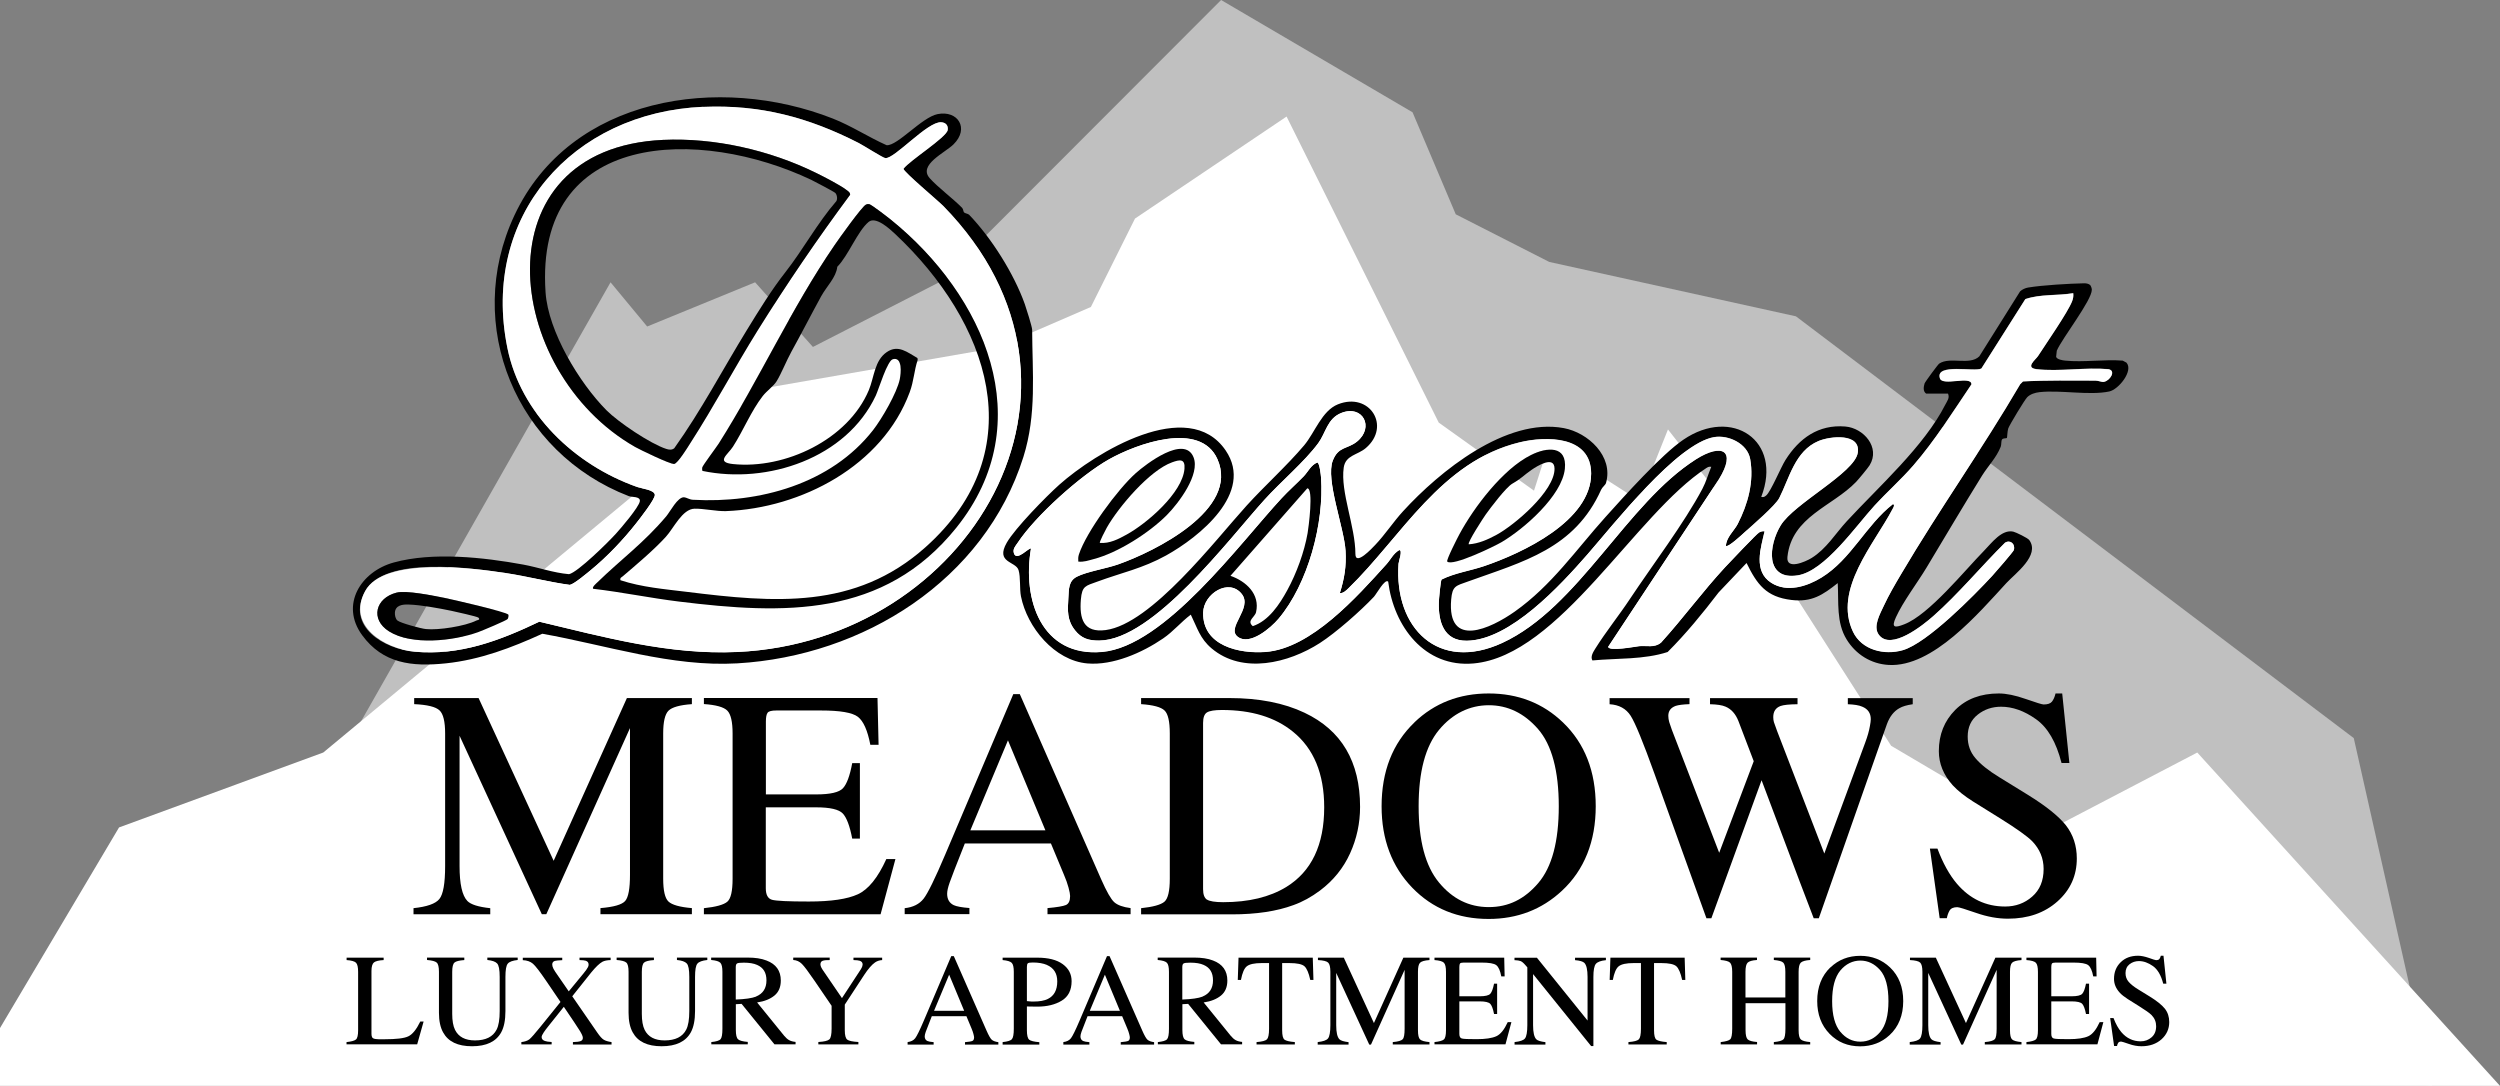
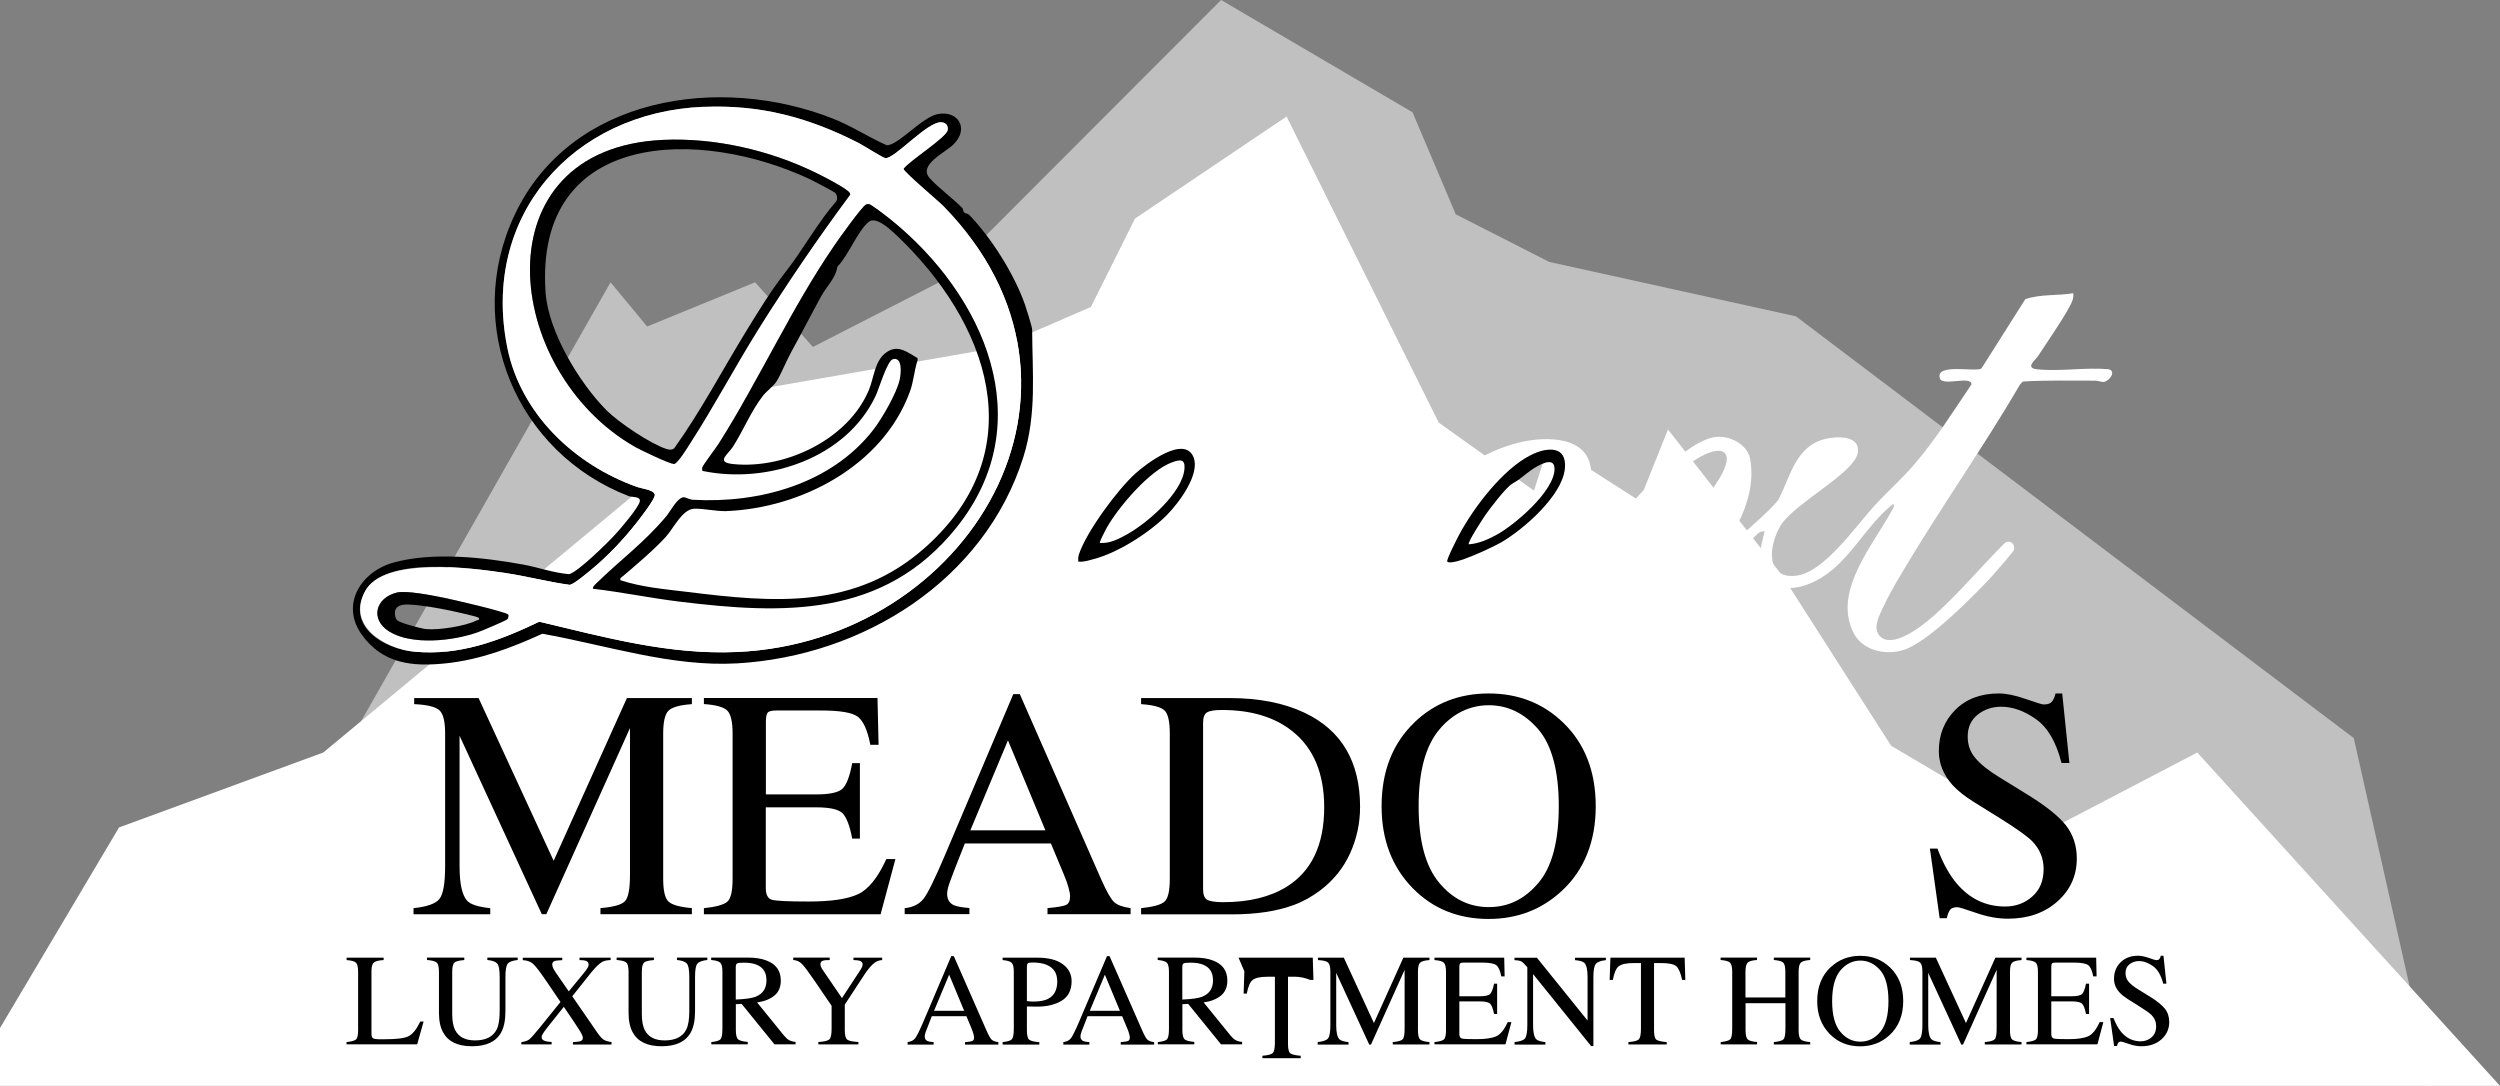
<svg xmlns="http://www.w3.org/2000/svg" id="logos" viewBox="0 0 299.69 130.17">
  <rect x="0" y="0" width="299.69" height="130.17" fill="#808080" stroke="none" />
  <defs>
    <style>
      .cls-1 {
        opacity: .5;
      }

      .cls-1, .cls-2 {
        fill: #fff;
      }
    </style>
  </defs>
  <polygon class="cls-1" points="35.88 99.49 73.19 33.84 77.58 39.14 90.52 33.84 97.45 41.59 112.58 33.84 146.38 0 169.33 13.46 174.51 25.69 185.72 31.4 215.29 37.92 282.16 88.48 291.54 130.17 35.88 99.49" />
  <polygon class="cls-2" points="0 130.17 0 123.24 14.27 99.19 38.75 90.21 91.33 46.59 119.47 41.69 130.77 36.8 136.06 26.2 154.23 13.97 172.47 50.66 183.89 58.82 185.72 53.11 196.53 60.04 199.95 51.48 213.66 69.01 226.7 89.4 244.65 100 263.4 90.21 299.69 130.17 0 130.17" />
  <g>
    <path d="M49.55,108.87c1.62-.17,2.66-.53,3.12-1.1s.69-1.88.69-3.95v-15.9c0-1.41-.22-2.34-.67-2.76-.45-.43-1.46-.68-3.04-.75v-.73h7.72l9,19.51,8.78-19.51h7.79v.73c-1.45.1-2.39.37-2.81.79-.42.43-.63,1.33-.63,2.72v17.41c0,1.43.21,2.34.63,2.74.42.4,1.36.67,2.81.79v.73h-10.96v-.73c1.58-.13,2.57-.41,2.96-.85.39-.44.58-1.49.58-3.14v-17.59l-10.03,22.31h-.54l-9.86-21.39v15.62c0,2.14.31,3.54.94,4.19.41.42,1.32.71,2.74.86v.73h-9.2v-.73Z" />
    <path d="M84.38,108.87c1.44-.15,2.37-.41,2.8-.77s.64-1.28.64-2.75v-17.43c0-1.39-.21-2.3-.63-2.73-.42-.43-1.36-.69-2.81-.79v-.73h20.81l.13,5.61h-.99c-.33-1.73-.83-2.84-1.49-3.35-.66-.51-2.14-.76-4.44-.76h-5.33c-.58,0-.93.09-1.06.28-.13.18-.2.53-.2,1.04v8.74h6.05c1.67,0,2.74-.25,3.19-.74.46-.5.83-1.5,1.11-3.01h.92v9.05h-.92c-.29-1.52-.67-2.52-1.13-3.01-.46-.49-1.52-.74-3.18-.74h-6.05v9.7c0,.78.25,1.24.74,1.38.49.14,1.96.21,4.42.21,2.66,0,4.62-.29,5.88-.87s2.4-1.99,3.41-4.22h1.09l-1.78,6.62h-21.18v-.73Z" />
    <path d="M108.45,109.6v-.73c1.01-.11,1.76-.49,2.27-1.14.5-.64,1.37-2.41,2.59-5.29l8.16-19.23h.78l9.76,22.21c.65,1.47,1.17,2.38,1.56,2.73s1.04.59,1.96.71v.73h-9.96v-.73c1.14-.1,1.88-.23,2.21-.37.33-.15.5-.5.5-1.08,0-.19-.06-.53-.19-1.01s-.31-.99-.54-1.52l-1.57-3.77h-10.32c-1.02,2.56-1.63,4.13-1.82,4.69-.2.57-.3,1.01-.3,1.34,0,.66.27,1.12.8,1.37.33.15.95.27,1.87.34v.73h-7.76ZM125.32,99.54l-4.49-10.79-4.51,10.79h9Z" />
    <path d="M136.79,108.87c1.43-.15,2.36-.41,2.79-.77s.65-1.28.65-2.75v-17.43c0-1.43-.21-2.35-.63-2.75-.42-.41-1.36-.66-2.81-.76v-.73h10.56c3.56,0,6.57.59,9.03,1.76,4.44,2.1,6.66,5.87,6.66,11.29,0,1.95-.4,3.81-1.2,5.57-.8,1.76-2,3.25-3.61,4.46-1.02.76-2.08,1.35-3.18,1.74-2,.74-4.46,1.11-7.38,1.11h-10.88v-.73ZM144.69,107.84c.31.2.96.31,1.94.31,3.06,0,5.58-.61,7.56-1.82,3.03-1.86,4.55-5.05,4.55-9.55,0-4.02-1.25-7.05-3.75-9.07-2.14-1.74-4.98-2.6-8.51-2.6-.88,0-1.48.1-1.79.29-.31.19-.47.61-.47,1.26v19.93c0,.64.16,1.06.47,1.26Z" />
    <path d="M169.56,86.59c2.41-2.31,5.38-3.46,8.9-3.46s6.5,1.16,8.91,3.48c2.61,2.51,3.92,5.86,3.92,10.04s-1.35,7.63-4.06,10.14c-2.42,2.25-5.35,3.37-8.78,3.37-3.67,0-6.72-1.24-9.14-3.73-2.46-2.54-3.69-5.8-3.69-9.77,0-4.18,1.31-7.54,3.94-10.06ZM172.49,105.78c1.62,1.97,3.61,2.96,5.98,2.96s4.29-.96,5.93-2.88,2.46-4.99,2.46-9.21-.83-7.36-2.49-9.26c-1.66-1.9-3.63-2.85-5.9-2.85s-4.34.99-5.97,2.96c-1.63,1.97-2.44,5.02-2.44,9.15s.81,7.16,2.43,9.13Z" />
-     <path d="M202.53,83.68v.73c-.78.03-1.33.1-1.66.21-.59.22-.88.61-.88,1.19,0,.25.04.5.11.75.07.24.18.55.32.94l5.67,14.73,4.14-10.98-1.83-4.8c-.34-.87-.86-1.45-1.55-1.74-.41-.18-1.03-.27-1.86-.29v-.73h10.49v.73c-.98.01-1.66.08-2.03.21-.59.22-.88.66-.88,1.34,0,.23.03.43.08.6.05.17.18.53.38,1.06l5.66,14.69,4.9-13.29c.28-.75.47-1.42.57-2.01.06-.33.1-.6.1-.8,0-.73-.34-1.23-1.03-1.51-.38-.17-.96-.26-1.72-.29v-.73h7.78v.73c-.7.1-1.24.26-1.61.48-.66.37-1.16,1.01-1.49,1.92l-4.1,11.68-1.58,4.51-2.48,7.07h-.61l-1.71-4.48-4.54-12.07-6.02,16.55h-.59l-2.92-8.11-3.3-9.19c-1.36-3.78-2.31-6.11-2.86-6.97s-1.39-1.32-2.53-1.39v-.73h9.6Z" />
    <path d="M232.25,101.72c.66,1.76,1.44,3.16,2.33,4.21,1.55,1.82,3.48,2.74,5.79,2.74,1.25,0,2.33-.39,3.24-1.19.91-.79,1.37-1.89,1.37-3.31,0-1.28-.46-2.38-1.37-3.33-.6-.6-1.86-1.5-3.78-2.7l-3.34-2.08c-1.01-.64-1.81-1.28-2.41-1.93-1.11-1.24-1.66-2.6-1.66-4.09,0-1.98.66-3.62,1.97-4.94,1.31-1.31,3.05-1.97,5.22-1.97.89,0,1.97.22,3.22.66,1.26.44,1.97.66,2.15.66.48,0,.82-.11,1-.34s.33-.55.43-.98h.8l.86,8.34h-.94c-.64-2.51-1.66-4.27-3.07-5.26-1.41-1-2.8-1.49-4.18-1.49-1.07,0-2.01.32-2.8.95-.8.63-1.2,1.51-1.2,2.63,0,1.01.31,1.87.92,2.58.61.73,1.56,1.49,2.85,2.28l3.44,2.12c2.15,1.33,3.67,2.54,4.56,3.65.87,1.12,1.31,2.45,1.31,3.98,0,2.05-.77,3.77-2.32,5.15-1.55,1.38-3.53,2.07-5.94,2.07-1.21,0-2.48-.23-3.8-.69-1.32-.46-2.08-.69-2.27-.69-.46,0-.77.14-.93.42s-.26.58-.32.9h-.86l-1.17-8.34h.9Z" />
  </g>
  <g>
    <path d="M41.54,124.92c.58-.06.95-.16,1.13-.31.17-.14.26-.51.26-1.1v-7c0-.56-.08-.92-.25-1.1-.17-.17-.55-.28-1.13-.32v-.29h4.44v.29c-.58.03-.97.13-1.16.28s-.3.5-.3,1.02v7.56c0,.17.03.31.09.41.06.1.19.16.39.19.12.02.24.03.37.03.13,0,.38,0,.73,0,1.4,0,2.35-.11,2.84-.35.49-.23.97-.82,1.43-1.77h.4l-.77,2.73h-8.47v-.29Z" />
    <path d="M55.66,114.8v.29c-.6.04-1,.14-1.18.3-.18.16-.27.53-.27,1.11v5.03c0,.82.11,1.47.34,1.93.42.84,1.22,1.26,2.39,1.26,1.29,0,2.15-.43,2.59-1.29.25-.48.37-1.22.37-2.23v-4.1c0-.86-.1-1.39-.31-1.61-.21-.22-.59-.35-1.17-.41v-.29h3.64v.29c-.61.07-1.01.21-1.19.44-.19.23-.28.75-.28,1.58v4.1c0,1.09-.17,1.93-.5,2.54-.61,1.12-1.78,1.68-3.5,1.68s-2.86-.55-3.47-1.66c-.33-.59-.5-1.38-.5-2.35v-4.92c0-.57-.09-.94-.27-1.1-.18-.16-.56-.26-1.16-.31v-.29h4.46Z" />
    <path d="M62.5,124.92c.42-.05.74-.16.96-.33.22-.18.65-.67,1.3-1.47l2.43-3.01-1.72-2.53c-.75-1.1-1.28-1.79-1.58-2.05s-.71-.41-1.22-.43v-.29h4.73v.29c-.46.02-.75.05-.89.09-.21.07-.31.21-.31.44,0,.14.05.31.15.51.05.1.12.22.21.35l1.62,2.35,1.77-2.15c.26-.31.43-.56.53-.75.06-.11.08-.21.08-.31,0-.23-.11-.38-.34-.46-.14-.05-.39-.07-.75-.08v-.29h3.73v.29c-.42.01-.75.08-.98.2-.36.2-.81.63-1.35,1.29l-2.27,2.85,2.98,4.32c.32.47.58.76.8.89s.52.22.93.28v.29h-4.63v-.29c.44-.01.75-.05.93-.12s.26-.2.26-.39c0-.17-.12-.44-.35-.82-.23-.38-.88-1.35-1.93-2.9l-1.85,2.32c-.27.34-.46.59-.56.75-.17.25-.25.44-.25.56,0,.22.13.38.4.47.16.06.43.1.8.12v.29h-3.63v-.29Z" />
    <path d="M78.39,114.8v.29c-.6.04-1,.14-1.18.3-.18.16-.27.53-.27,1.11v5.03c0,.82.11,1.47.34,1.93.42.84,1.22,1.26,2.39,1.26,1.29,0,2.15-.43,2.59-1.29.25-.48.37-1.22.37-2.23v-4.1c0-.86-.1-1.39-.31-1.61-.21-.22-.59-.35-1.17-.41v-.29h3.64v.29c-.61.07-1.01.21-1.19.44-.19.23-.28.75-.28,1.58v4.1c0,1.09-.17,1.93-.5,2.54-.61,1.12-1.78,1.68-3.5,1.68s-2.86-.55-3.47-1.66c-.33-.59-.5-1.38-.5-2.35v-4.92c0-.57-.09-.94-.27-1.1-.18-.16-.56-.26-1.16-.31v-.29h4.46Z" />
    <path d="M85.25,124.92c.6-.06.98-.17,1.13-.35.15-.18.22-.59.22-1.25v-6.82c0-.55-.08-.92-.25-1.09-.17-.17-.53-.28-1.1-.33v-.29h4.36c.91,0,1.66.11,2.27.35,1.15.43,1.72,1.24,1.72,2.4,0,.78-.25,1.38-.76,1.8-.51.42-1.2.7-2.08.83l3.24,3.99c.2.24.4.42.6.53.2.11.46.18.77.21v.29h-2.53l-3.94-4.85-.69.04v3.1c0,.58.09.95.27,1.11.18.16.56.26,1.16.31v.29h-4.37v-.29ZM90.63,119.46c.83-.34,1.25-.99,1.25-1.93s-.37-1.53-1.12-1.86c-.4-.18-.93-.27-1.59-.27-.45,0-.72.03-.82.1-.1.06-.15.21-.15.45v3.87c1.13-.04,1.94-.16,2.43-.35Z" />
    <path d="M99.46,114.8v.29c-.37-.01-.65.02-.83.08s-.28.21-.28.43c0,.07.02.15.05.25.03.1.1.23.21.4l2.32,3.4,2.26-3.45c.09-.15.15-.27.18-.37s.04-.17.04-.21c0-.23-.12-.37-.36-.45-.14-.05-.39-.07-.74-.08v-.29h3.44v.29c-.32.02-.6.11-.85.28-.39.27-.83.78-1.31,1.51l-2.32,3.55v3.06c0,.61.1.99.3,1.14.2.15.64.24,1.33.28v.29h-4.8v-.29c.71-.04,1.15-.15,1.33-.32.17-.17.26-.6.26-1.29v-2.73l-2.06-3.02c-.71-1.04-1.21-1.71-1.5-2s-.64-.45-1.04-.47v-.29h4.4Z" />
    <path d="M108.8,125.21v-.29c.4-.05.71-.2.91-.46.2-.26.55-.97,1.04-2.12l3.28-7.72h.31l3.92,8.92c.26.59.47.96.63,1.1s.42.24.79.29v.29h-4v-.29c.46-.04.76-.09.89-.15.13-.06.2-.2.2-.43,0-.08-.03-.21-.08-.41-.05-.19-.12-.4-.21-.61l-.63-1.51h-4.15c-.41,1.03-.65,1.66-.73,1.88-.08.23-.12.41-.12.54,0,.27.11.45.32.55.13.06.38.11.75.14v.29h-3.12ZM115.58,121.17l-1.8-4.33-1.81,4.33h3.62Z" />
    <path d="M120.19,124.92c.6-.06.97-.17,1.12-.36.15-.18.22-.6.22-1.24v-6.82c0-.55-.08-.91-.25-1.08-.17-.17-.53-.28-1.09-.33v-.29h4.15c1.33,0,2.35.26,3.06.78s1.06,1.2,1.06,2.04c0,1.07-.39,1.85-1.18,2.33-.78.48-1.76.72-2.94.72-.17,0-.39,0-.65-.01-.26,0-.46-.01-.59-.01v2.86c0,.59.09.96.27,1.12.18.15.59.25,1.22.3v.29h-4.4v-.29ZM125.5,115.67c-.45-.19-1.01-.29-1.69-.29-.32,0-.52.03-.6.1-.07.06-.11.21-.11.43v4.1c.28.03.47.04.55.05.09,0,.17,0,.25,0,.72,0,1.29-.1,1.71-.31.75-.37,1.13-1.07,1.13-2.1,0-.96-.41-1.62-1.25-1.98Z" />
    <path d="M127.47,125.21v-.29c.4-.05.71-.2.91-.46.2-.26.55-.97,1.04-2.12l3.28-7.72h.31l3.92,8.92c.26.59.47.96.63,1.1s.42.24.79.29v.29h-4v-.29c.46-.04.76-.09.89-.15.13-.06.2-.2.2-.43,0-.08-.03-.21-.08-.41-.05-.19-.12-.4-.21-.61l-.63-1.51h-4.15c-.41,1.03-.65,1.66-.73,1.88-.08.23-.12.41-.12.54,0,.27.11.45.32.55.13.06.38.11.75.14v.29h-3.12ZM134.25,121.17l-1.8-4.33-1.81,4.33h3.62Z" />
    <path d="M138.78,124.92c.6-.06.98-.17,1.13-.35.15-.18.22-.59.22-1.25v-6.82c0-.55-.08-.92-.25-1.09-.17-.17-.53-.28-1.1-.33v-.29h4.36c.91,0,1.66.11,2.27.35,1.15.43,1.72,1.24,1.72,2.4,0,.78-.25,1.38-.76,1.8-.51.42-1.2.7-2.08.83l3.24,3.99c.2.24.4.42.6.53.2.11.46.18.77.21v.29h-2.53l-3.94-4.85-.69.04v3.1c0,.58.09.95.27,1.11.18.16.56.26,1.16.31v.29h-4.37v-.29ZM144.16,119.46c.83-.34,1.25-.99,1.25-1.93s-.37-1.53-1.12-1.86c-.4-.18-.93-.27-1.59-.27-.45,0-.72.03-.82.1-.1.06-.15.21-.15.45v3.87c1.13-.04,1.94-.16,2.43-.35Z" />
-     <path d="M148.47,114.8h8.9l.08,2.67h-.38c-.18-.84-.42-1.39-.7-1.64s-.88-.38-1.79-.38h-.88v8.05c0,.61.09.98.28,1.13.19.14.6.24,1.24.29v.29h-4.59v-.29c.67-.05,1.08-.16,1.25-.33.16-.17.25-.59.25-1.27v-7.87h-.88c-.87,0-1.46.13-1.78.38-.32.25-.55.8-.71,1.64h-.38l.09-2.67Z" />
+     <path d="M148.47,114.8h8.9l.08,2.67h-.38s-.88-.38-1.79-.38h-.88v8.05c0,.61.09.98.28,1.13.19.14.6.24,1.24.29v.29h-4.59v-.29c.67-.05,1.08-.16,1.25-.33.16-.17.25-.59.25-1.27v-7.87h-.88c-.87,0-1.46.13-1.78.38-.32.25-.55.8-.71,1.64h-.38l.09-2.67Z" />
    <path d="M157.95,124.92c.65-.07,1.07-.21,1.25-.44.18-.23.28-.76.28-1.59v-6.39c0-.57-.09-.94-.27-1.11-.18-.17-.59-.27-1.22-.3v-.29h3.1l3.61,7.84,3.53-7.84h3.13v.29c-.58.04-.96.15-1.13.32-.17.17-.25.54-.25,1.09v7c0,.57.08.94.25,1.1.17.16.55.27,1.13.32v.29h-4.4v-.29c.64-.05,1.03-.17,1.19-.34s.23-.6.23-1.26v-7.06l-4.03,8.96h-.21l-3.96-8.59v6.27c0,.86.13,1.42.38,1.68.16.17.53.28,1.1.35v.29h-3.7v-.29Z" />
    <path d="M171.95,124.92c.58-.06.95-.16,1.13-.31.17-.14.26-.51.26-1.1v-7c0-.56-.08-.92-.25-1.1-.17-.17-.55-.28-1.13-.32v-.29h8.36l.05,2.25h-.4c-.13-.69-.33-1.14-.6-1.35s-.86-.31-1.78-.31h-2.14c-.23,0-.37.04-.43.11-.05.07-.08.21-.08.42v3.51h2.43c.67,0,1.1-.1,1.28-.3s.33-.6.45-1.21h.37v3.63h-.37c-.12-.61-.27-1.01-.45-1.21-.18-.2-.61-.3-1.28-.3h-2.43v3.9c0,.31.1.5.3.55.2.06.79.08,1.77.08,1.07,0,1.85-.12,2.36-.35.51-.23.96-.8,1.37-1.69h.44l-.71,2.66h-8.51v-.29Z" />
    <path d="M181.56,124.92c.65-.07,1.07-.21,1.25-.44.18-.23.28-.76.28-1.59v-6.93l-.22-.25c-.23-.27-.43-.44-.59-.5-.16-.06-.4-.1-.73-.11v-.29h2.69l6.07,7.53v-5.23c0-.86-.13-1.42-.38-1.68-.17-.17-.54-.28-1.12-.33v-.29h3.7v.29c-.6.06-1,.21-1.2.44-.2.23-.3.76-.3,1.58v8.28h-.27l-6.96-8.63v6.13c0,.86.13,1.42.38,1.68.16.17.53.28,1.1.35v.29h-3.7v-.29Z" />
    <path d="M193.05,114.8h8.9l.08,2.67h-.38c-.18-.84-.42-1.39-.7-1.64s-.88-.38-1.79-.38h-.88v8.05c0,.61.09.98.28,1.13.19.14.6.24,1.24.29v.29h-4.59v-.29c.67-.05,1.08-.16,1.25-.33.16-.17.25-.59.25-1.27v-7.87h-.88c-.87,0-1.46.13-1.78.38-.32.25-.55.8-.71,1.64h-.38l.09-2.67Z" />
    <path d="M206.27,124.92c.61-.07,1-.18,1.15-.34.15-.16.23-.58.23-1.26v-6.82c0-.56-.09-.93-.26-1.1-.17-.17-.55-.27-1.13-.32v-.29h4.36v.29c-.58.04-.95.15-1.12.32-.17.17-.26.54-.26,1.1v3.07h4.78v-3.07c0-.56-.08-.93-.25-1.1-.17-.17-.55-.27-1.13-.32v-.29h4.36v.29c-.58.04-.95.15-1.13.32-.17.17-.26.54-.26,1.1v7c0,.57.09.94.26,1.1s.55.27,1.13.32v.29h-4.36v-.29c.62-.06,1.01-.17,1.16-.34.15-.16.23-.58.23-1.26v-3.06h-4.78v3.24c0,.57.09.94.26,1.1.17.16.55.27,1.12.31v.29h-4.36v-.29Z" />
    <path d="M219.43,115.97c.97-.93,2.16-1.39,3.57-1.39s2.61.47,3.58,1.4c1.05,1.01,1.57,2.35,1.57,4.03s-.54,3.06-1.63,4.07c-.97.9-2.15,1.35-3.53,1.35-1.48,0-2.7-.5-3.67-1.5-.99-1.02-1.48-2.33-1.48-3.93,0-1.68.53-3.03,1.58-4.04ZM220.61,123.68c.65.79,1.45,1.19,2.4,1.19s1.72-.39,2.38-1.16c.66-.77.99-2,.99-3.7s-.33-2.96-1-3.72-1.46-1.14-2.37-1.14-1.74.4-2.4,1.19c-.65.79-.98,2.02-.98,3.68s.33,2.88.98,3.67Z" />
    <path d="M228.92,124.92c.65-.07,1.07-.21,1.25-.44.18-.23.28-.76.28-1.59v-6.39c0-.57-.09-.94-.27-1.11-.18-.17-.59-.27-1.22-.3v-.29h3.1l3.61,7.84,3.53-7.84h3.13v.29c-.58.04-.96.15-1.13.32-.17.17-.25.54-.25,1.09v7c0,.57.08.94.25,1.1.17.16.55.27,1.13.32v.29h-4.4v-.29c.64-.05,1.03-.17,1.19-.34s.23-.6.23-1.26v-7.06l-4.03,8.96h-.21l-3.96-8.59v6.27c0,.86.13,1.42.38,1.68.16.17.53.28,1.1.35v.29h-3.7v-.29Z" />
    <path d="M242.91,124.92c.58-.06.95-.16,1.13-.31.17-.14.26-.51.26-1.1v-7c0-.56-.08-.92-.25-1.1-.17-.17-.55-.28-1.13-.32v-.29h8.36l.05,2.25h-.4c-.13-.69-.33-1.14-.6-1.35s-.86-.31-1.78-.31h-2.14c-.23,0-.37.04-.43.11-.05.07-.08.21-.08.42v3.51h2.43c.67,0,1.1-.1,1.28-.3s.33-.6.45-1.21h.37v3.63h-.37c-.12-.61-.27-1.01-.45-1.21-.18-.2-.61-.3-1.28-.3h-2.43v3.9c0,.31.1.5.3.55.2.06.79.08,1.77.08,1.07,0,1.85-.12,2.36-.35.51-.23.96-.8,1.37-1.69h.44l-.71,2.66h-8.51v-.29Z" />
    <path d="M253.36,122.04c.27.71.58,1.27.94,1.69.62.73,1.4,1.1,2.32,1.1.5,0,.93-.16,1.3-.48.37-.32.55-.76.55-1.33,0-.51-.18-.96-.55-1.34-.24-.24-.75-.6-1.52-1.08l-1.34-.84c-.4-.26-.73-.51-.97-.78-.45-.5-.67-1.04-.67-1.64,0-.79.26-1.46.79-1.98.53-.53,1.23-.79,2.1-.79.36,0,.79.09,1.29.26.5.18.79.27.86.27.19,0,.33-.05.4-.14.07-.09.13-.22.17-.39h.32l.35,3.35h-.38c-.26-1.01-.67-1.71-1.23-2.11-.57-.4-1.13-.6-1.68-.6-.43,0-.81.13-1.13.38-.32.25-.48.61-.48,1.06,0,.4.12.75.37,1.04.25.29.63.6,1.14.91l1.38.85c.86.53,1.47,1.02,1.83,1.47.35.45.52.98.52,1.6,0,.82-.31,1.51-.93,2.07-.62.55-1.42.83-2.39.83-.49,0-1-.09-1.53-.28-.53-.18-.83-.28-.91-.28-.18,0-.31.06-.37.17-.06.11-.11.23-.13.36h-.35l-.47-3.35h.36Z" />
  </g>
-   <path d="M230.89,47.18c-.39-.29-.3-.8-.18-1.21.05-.18,1.62-2.3,1.75-2.38,1.31-.88,3.64.26,4.81-.87l4.89-7.79c.24-.23.64-.41.96-.46,1.75-.29,4.91-.47,6.72-.51.26,0,.5.04.71.2.11.11.21.42.21.57,0,1.29-3.57,5.82-4.2,7.31l-.08.74c.11.32.79.42,1.1.45,2.17.22,4.67-.17,6.88,0l.45.24c.87.97-.94,3.23-2.07,3.46-2.36.5-5.85-.2-8.36.08-.52.06-1.08.23-1.46.6-.29.28-2.14,3.34-2.28,3.75-.11.33-.12,1.1-.16,1.14-.06.07-.45,0-.58.18s-.06.61-.16.87c-.53,1.33-1.49,2.27-2.23,3.45-2.27,3.66-4.46,7.38-6.67,11.05-1.1,1.83-2.81,4.06-3.67,5.96-.57,1.25-.15,1.28,1,.83,2.97-1.14,7.26-6.47,9.58-8.83.9-.92,2.11-2.58,3.49-2.28.31.07,1.74.76,1.92,1.01,1.33,1.84-1.69,4.01-2.74,5.15-3.31,3.59-8.83,10.13-14.12,9.82-2.11-.12-3.93-1.26-5.03-3.05-1.26-2.04-.94-4.45-1.07-6.76-1.81,1.43-3.11,2.31-5.55,2.02-3.03-.36-4.12-1.86-5.38-4.43l-3.35,3.53c-1.88,2.46-3.92,4.96-6.11,7.14-2.85.93-6.04.73-9.02,1.01-.26-.46.09-1,.35-1.42,1.27-2.03,2.84-3.97,4.17-5.98,2.67-4.02,6.49-9.06,8.67-13.18.44-.83.7-1.77,1.06-2.63-.27-.05-.4.03-.61.16-8.47,5.49-17.6,22.49-27.88,23.41-5.88.53-9.58-4.47-10.24-9.81-.4-.38-1.39,1.47-1.71,1.82-1.58,1.68-4.56,4.31-6.49,5.55-3.74,2.4-9.25,3.77-12.96.64-1.41-1.19-1.72-2.46-2.5-4.05-1.19.89-2.08,2.01-3.33,2.86-2.49,1.7-5.99,3.25-9.06,2.99-3.96-.34-7.23-4.34-7.97-8.04-.18-.89-.03-2.31-.29-3.15-.33-1.08-2.81-.85-1.41-3.29.99-1.73,4.72-5.54,6.3-6.95,4.28-3.81,15.45-10.7,19.94-4.1,3.46,5.08-3.2,10.4-7.15,12.59-2.82,1.56-5.33,2.06-8.23,3.13-1.42.52-1.84.5-1.98,2.15-.19,2.3.31,4.01,2.97,3.66,5.49-.73,13.19-10.84,16.91-14.93,2.18-2.4,4.83-4.78,6.89-7.22,1.29-1.54,2.11-4.13,4.04-4.91,3.8-1.52,6.41,2.62,3.35,5.24-.99.85-2.43.84-2.65,2.34-.42,2.91,1.4,7.07,1.4,10.36,0,1.47,2.01-.7,2.37-1.08,1.17-1.22,2.19-2.79,3.35-4.05,4.37-4.78,12.34-11.25,19.26-9.96,2.91.54,5.98,3.38,5.06,6.58-.07.24-.44.49-.58.8-3.18,7.09-9.31,8.61-16,11.02-1.42.51-1.84.51-1.98,2.15-.5,5.95,4.74,3.48,7.63,1.44,4.41-3.12,7.33-7.39,10.87-11.33,2.25-2.5,6.71-7.48,9.32-9.26,5.83-3.99,11.96.09,9.35,6.85.3.05.38,0,.6-.18.56-.48,1.75-3.37,2.3-4.24,1.64-2.6,3.95-4.29,7.18-4.02,2.19.18,4.23,2.51,2.91,4.65-.18.3-1.34,1.7-1.62,1.99-2.82,2.94-7.72,4.15-8.23,8.99-.17,1.61,2.13.6,2.9.13,1.78-1.1,2.87-2.95,4.21-4.4,3.82-4.14,9.28-8.98,11.82-13.99.24-.47.54-.79.32-1.32h-2.67ZM248.53,35.13c-1.89.32-3.94.09-5.74.71l-5.27,8.32c-.75.45-5.57-.68-4.97,1.18.32.99,3.79-.39,3.78.72-2.24,3.31-4.35,6.7-6.97,9.73-1.46,1.68-3.15,3.18-4.65,4.81-2.21,2.41-5.96,7.85-9.2,8.36-3.99.62-3.48-3.66-2.04-6,1.62-2.64,8.83-6.27,9.23-8.68s-3.29-2.02-4.71-1.42c-2.81,1.19-3.49,4.46-4.7,6.83-.45.89-3.23,3.27-4.15,4.11-.29.26-2.01,1.86-2.24,1.63.02-1.01.99-1.82,1.41-2.63,1.23-2.38,1.97-5.09,1.5-7.77-.32-1.85-2.59-2.94-4.34-2.64-4.44.77-12.12,10.57-15.18,14.07-3.23,3.69-9.27,10.28-14.46,10.34-2.75.03-3.41-2.27-3.35-4.57.01-.41.21-2.6.33-2.77,1.56-.79,3.41-1.04,5.1-1.61,4.58-1.56,12.84-5.41,12.83-11.11,0-4.53-5.38-4.5-8.56-3.73-9.48,2.29-14.17,11.32-20.53,17.5-.28.27-.62.61-1.04.59.55-1.75.79-3.23.69-5.07-.16-2.77-2.42-8.55-1.53-10.83.67-1.72,1.74-1.35,2.89-2.27,2.14-1.72.7-4.46-1.88-3.43-1.67.67-1.85,2.38-2.75,3.61-1.65,2.24-4.51,4.64-6.46,6.8-4.21,4.65-13.3,16.81-19.8,16.87-1.26.01-2.13-.25-2.9-1.23-.96-1.21-.89-2.36-.8-3.86.07-1.09,0-2.06,1.04-2.58,1.19-.6,3.51-.96,4.91-1.46,4.38-1.53,14.6-6.58,11.92-12.62-2.06-4.62-9.75-1.8-12.99.02-3.41,1.92-8.82,6.77-10.97,10.03-.26.39-.6.72-.43,1.25.33,1,1.86-.79,2.04-.58-1.06,6.06,1.23,13.02,8.52,12.39,7.51-.66,16.55-13.06,21.51-18.41.85-.92,1.81-1.76,2.68-2.66.5-.52.88-1.37,1.62-1.64.26.05.42,1.48.44,1.8.39,5.44-1.55,12.74-5.1,16.94-.92,1.09-3.4,3.28-4.88,2.16s1.82-3.43.48-5.13c-1.54-1.95-4.58-.03-4.63,2.22-.09,4,4.33,4.96,7.49,4.72,5.47-.42,10.96-6.62,14.46-10.49.53-.58.82-1.28,1.55-1.72.45-.02-.07,1.36-.08,1.63-.54,7.73,4.78,13.04,12.43,9.5,9.2-4.25,14.88-16.74,23.24-22.02,3.1-1.96,4.87-1.08,2.74,2.39l-13.28,20.1c.11.57,3.18-.02,3.7-.08.91-.1,1.85.24,2.65-.44,2.65-2.92,4.98-6.13,7.67-9.03.5-.54,3.82-4.04,4.09-4.17.21-.1.4-.17.64-.13-.46,2.03-1.37,4.78.8,6.17,1.89,1.21,4.29.44,6.03-.63,3.55-2.18,5.32-6.28,8.57-8.81.25.12.01.45-.07.62-2.18,4.17-7.12,9.63-4.73,14.69,1.04,2.19,3.74,2.84,5.96,2.21,2.94-.85,8.52-6.52,10.72-8.9.34-.37,2.54-2.9,2.6-3.1.22-.74-.44-1.28-1.06-.88-2.85,2.83-5.59,6.14-8.59,8.79-1.22,1.08-5.1,4.21-6.54,2.23-.73-1,.17-2.51.62-3.5.57-1.24,1.37-2.6,2.07-3.78,4.53-7.69,9.75-15.03,14.26-22.74l.34-.34c2.87-.16,5.8-.09,8.7-.1.34,0,.69.19.99.15.72-.11,1.52-1.34.55-1.52-2.72-.24-5.96.32-8.61,0-1.43-.17-.11-1.14.17-1.57.94-1.45,3.57-5.24,4.09-6.58.13-.34.17-.63.13-.98ZM147.51,69.03c1.86.65,3.56,2.19,3.06,4.36-.14.6-1.16,1.02-.39,1.67,1.91-.64,3.2-2.6,4.13-4.3,1.11-2.03,2.04-4.57,2.44-6.85.1-.57.75-5.39-.04-5.37l-9.21,10.49Z" />
  <path d="M115.55,25.44c.14.16.48.16.63.31,2.67,2.78,5.37,7.06,6.67,10.71.17.47.87,2.7.88,3.05.02,5.19.56,10.13-1.05,15.27-4.66,14.8-19.2,23.86-34.29,24.74-7.87.46-15.73-2.19-23.38-3.55-3.68,1.68-7.46,3.12-11.56,3.55s-7.55.02-10.04-3.38c-2.67-3.66-.14-7.63,3.79-8.71,4.69-1.29,10.78-.62,15.52.25,1.85.34,3.61.99,5.49,1.15,1.04-.21,4.78-3.91,5.64-4.87.6-.66,2.74-3.16,2.85-3.87.1-.61-.98-.48-1.31-.61-13.48-5.19-19.92-20.48-13.71-33.69,6.7-14.27,24.59-16.91,38.15-11.58,2.24.88,4.26,2.22,6.46,3.2,1.31.08,4.22-3.35,6.1-3.73,2.44-.49,3.85,1.72,1.91,3.63-1.01,1-4.27,2.46-2.85,4.05,1,1.12,2.72,2.38,3.87,3.54.17.17.14.44.23.53ZM84.31,12.81c-15.71.67-26.69,13.12-23.49,28.9,1.61,7.94,8.11,14.02,15.52,16.66.59.21,2.11.35,2.16.95.05.51-1.81,2.87-2.25,3.43-1.54,1.96-3.49,4.01-5.42,5.59-.52.42-2.01,1.68-2.52,1.78-2.54-.34-5.12-1.03-7.64-1.41-4.05-.61-14.57-2.13-16.9,2.16s2.33,6.94,5.93,7.26c5.4.49,10.2-1.33,14.95-3.6,7.85,1.87,15.57,4.01,23.75,3.63,27.68-1.27,46.05-31.57,24.69-53.45-.62-.63-4.81-4.15-4.78-4.47.71-.99,5.16-3.77,5.3-4.65.08-.55-.24-.9-.79-.93-1.64-.1-5.59,4.41-6.69,4.3-.28-.03-2.64-1.53-3.19-1.81-6-3.08-11.8-4.63-18.63-4.33Z" />
  <path class="cls-2" d="M248.53,35.13c.04.36,0,.65-.13.98-.52,1.34-3.15,5.12-4.09,6.58-.27.42-1.6,1.4-.17,1.57,2.65.31,5.9-.25,8.61,0,.97.18.17,1.41-.55,1.52-.3.04-.65-.15-.99-.15-2.89,0-5.82-.06-8.7.1l-.34.34c-4.51,7.72-9.72,15.05-14.26,22.74-.7,1.18-1.5,2.55-2.07,3.78-.45.99-1.35,2.5-.62,3.5,1.44,1.98,5.32-1.15,6.54-2.23,3-2.65,5.74-5.96,8.59-8.79.62-.4,1.27.14,1.06.88-.06.19-2.25,2.73-2.6,3.1-2.2,2.38-7.78,8.05-10.72,8.9-2.22.64-4.92-.02-5.96-2.21-2.4-5.05,2.54-10.52,4.73-14.69.09-.16.32-.49.07-.62-3.25,2.53-5.02,6.63-8.57,8.81-1.74,1.07-4.13,1.84-6.03.63-2.17-1.38-1.27-4.14-.8-6.17-.24-.04-.43.03-.64.13-.27.13-3.59,3.63-4.09,4.17-2.68,2.9-5.02,6.1-7.67,9.03-.8.68-1.74.35-2.65.44-.52.06-3.6.65-3.7.08l13.28-20.1c2.14-3.47.37-4.35-2.74-2.39-8.36,5.28-14.04,17.77-23.24,22.02-7.65,3.53-12.97-1.77-12.43-9.5.02-.27.54-1.66.08-1.63-.73.43-1.02,1.14-1.55,1.72-3.5,3.87-8.99,10.07-14.46,10.49-3.16.24-7.58-.73-7.49-4.72.05-2.26,3.09-4.18,4.63-2.22,1.34,1.7-1.9,4.06-.48,5.13s3.95-1.07,4.88-2.16c3.55-4.2,5.49-11.5,5.1-16.94-.02-.31-.18-1.74-.44-1.8-.75.28-1.13,1.12-1.62,1.64-.87.9-1.83,1.74-2.68,2.66-4.96,5.36-14,17.76-21.51,18.41-7.29.64-9.57-6.32-8.52-12.39-.18-.21-1.71,1.58-2.04.58-.18-.53.17-.86.43-1.25,2.15-3.26,7.56-8.11,10.97-10.03s10.93-4.64,12.99-.02c2.69,6.03-7.54,11.08-11.92,12.62-1.41.49-3.73.86-4.91,1.46-1.03.52-.97,1.48-1.04,2.58-.1,1.51-.16,2.65.8,3.86.78.98,1.64,1.24,2.9,1.23,6.49-.06,15.59-12.22,19.8-16.87,1.94-2.15,4.8-4.55,6.46-6.8.91-1.23,1.08-2.94,2.75-3.61,2.57-1.04,4.02,1.71,1.88,3.43-1.15.92-2.22.55-2.89,2.27-.89,2.28,1.37,8.06,1.53,10.83.11,1.85-.14,3.33-.69,5.07.42.01.76-.32,1.04-.59,6.36-6.18,11.05-15.21,20.53-17.5,3.18-.77,8.55-.8,8.56,3.73.01,5.7-8.25,9.55-12.83,11.11-1.68.57-3.54.83-5.1,1.61-.12.17-.32,2.35-.33,2.77-.06,2.3.6,4.6,3.35,4.57,5.19-.05,11.23-6.64,14.46-10.34s10.74-13.31,15.18-14.07c1.75-.3,4.02.79,4.34,2.64.47,2.67-.27,5.39-1.5,7.77-.42.81-1.39,1.62-1.41,2.63.24.24,1.96-1.36,2.24-1.63.92-.84,3.7-3.21,4.15-4.11,1.21-2.38,1.88-5.65,4.7-6.83,1.42-.6,5.11-.99,4.71,1.42s-7.61,6.04-9.23,8.68c-1.44,2.34-1.95,6.63,2.04,6,3.24-.51,6.98-5.94,9.2-8.36,1.5-1.64,3.19-3.13,4.65-4.81,2.62-3.02,4.73-6.42,6.97-9.73.02-1.1-3.46.27-3.78-.72-.6-1.86,4.22-.73,4.97-1.18l5.27-8.32c1.8-.62,3.85-.39,5.74-.71ZM139.87,61.75c1.41-1.42,4.03-4.89,3.2-6.95-1.09-2.7-5.7.84-6.93,1.93-2.16,1.93-5.91,7.01-6.8,9.72-.09.29-.1.57-.08.87.65.08,1.24-.14,1.85-.3,2.9-.76,6.64-3.14,8.76-5.27ZM173.49,67.31c.64.62,5.67-1.83,6.53-2.34,2.66-1.57,7.23-5.54,7.57-8.78.3-2.84-2.16-2.6-4.06-1.65-3.37,1.69-6.81,6.22-8.58,9.49-.21.4-1.61,3.13-1.46,3.27Z" />
  <path class="cls-2" d="M84.31,12.81c6.82-.29,12.62,1.26,18.63,4.33.55.28,2.9,1.78,3.19,1.81,1.1.11,5.05-4.4,6.69-4.3.55.03.87.38.79.93-.14.89-4.58,3.66-5.3,4.65-.03.33,4.16,3.84,4.78,4.47,21.36,21.88,2.99,52.18-24.69,53.45-8.18.37-15.91-1.77-23.75-3.63-4.75,2.28-9.56,4.1-14.95,3.6-3.6-.33-8.17-3.13-5.93-7.26s12.85-2.78,16.9-2.16c2.53.38,5.11,1.07,7.64,1.41.52-.1,2.01-1.36,2.52-1.78,1.93-1.58,3.88-3.63,5.42-5.59.44-.56,2.3-2.93,2.25-3.43-.06-.6-1.58-.74-2.16-.95-7.42-2.63-13.92-8.72-15.52-16.66-3.2-15.78,7.78-28.23,23.49-28.9ZM79.49,16.77c-22.14,1.02-19.29,27.74-3.35,36.81.63.36,4.21,2.09,4.67,2.04s1.63-2.03,1.96-2.53c2.83-4.38,5.29-9.04,8.05-13.47,3.48-5.58,7.17-11,11.09-16.28,0-.26-.18-.37-.36-.51-.77-.62-2.78-1.64-3.74-2.11-5.52-2.72-12.14-4.24-18.32-3.95ZM71.1,70.58c3.43.4,6.84,1.11,10.26,1.53,12.58,1.56,24.59,1.96,33.27-8.85,10.17-12.65,3.34-27.86-7.83-36.91-.37-.3-2.36-1.84-2.62-1.88-.17-.02-.23,0-.38.06-.48.22-3.26,4.12-3.76,4.86-5.2,7.58-8.99,16.03-13.9,23.79-.3.48-1.92,2.63-1.97,2.86-.03.13-.03.28.02.41,7.79,1.62,17.28-1.52,20.79-9.04.37-.8,1.37-4.16,2.03-4.35,1.2-.34.98,1.69.84,2.4-.33,1.64-2.15,4.75-3.2,6.1-5.05,6.47-13.66,8.8-21.6,8.35-.42-.02-.77-.29-1.06-.3-.76-.04-1.63,1.69-2.13,2.28-2.69,3.2-5.37,5.12-8.26,7.92-.14.13-.67.56-.51.77ZM60.94,73.68c-.22-.33-6.81-1.84-7.71-2.02-1.33-.26-4.52-.91-5.68-.62-2.54.64-3.19,3.2-.92,4.64,2.74,1.73,7.72,1.15,10.66.11.45-.16,3.47-1.42,3.57-1.59.08-.13.13-.44.08-.52Z" />
  <path d="M173.49,67.31c-.15-.14,1.24-2.87,1.46-3.27,1.77-3.28,5.21-7.81,8.58-9.49,1.89-.95,4.35-1.2,4.06,1.65-.34,3.24-4.91,7.21-7.57,8.78-.86.51-5.89,2.95-6.53,2.34ZM176.08,65.25c1.17-.08,2.26-.57,3.27-1.11,2.21-1.19,7.03-5.29,7-7.96-.01-1.61-2.08-.32-2.76.15-.97.67-1.15.99-2.3,1.65-.76.44-2.6,2.87-3.19,3.7-.27.38-2.22,3.37-2.03,3.57Z" />
  <path d="M139.87,61.75c-2.12,2.13-5.85,4.51-8.76,5.27-.61.16-1.2.38-1.85.3-.02-.29-.02-.58.08-.87.89-2.7,4.64-7.79,6.8-9.72,1.23-1.1,5.83-4.63,6.93-1.93.84,2.06-1.79,5.53-3.2,6.95ZM131.85,65.08c1.17.1,2.23-.46,3.21-1,2.41-1.32,6.69-4.99,6.93-7.88.1-1.24-.57-1.11-1.48-.78-2.7.96-6.42,5.35-7.83,7.83-.13.23-.93,1.75-.83,1.84Z" />
  <path d="M71.1,70.58c-.15-.21.38-.64.51-.77,2.88-2.8,5.56-4.72,8.26-7.92.49-.59,1.36-2.32,2.13-2.28.29.02.64.28,1.06.3,7.94.45,16.55-1.88,21.6-8.35,1.05-1.35,2.86-4.46,3.2-6.1.14-.7.36-2.74-.84-2.4-.66.19-1.66,3.54-2.03,4.35-3.51,7.52-13,10.67-20.79,9.04-.04-.13-.04-.27-.02-.41.05-.24,1.66-2.38,1.97-2.86,4.91-7.76,8.7-16.21,13.9-23.79.5-.73,3.28-4.64,3.76-4.86.15-.07.22-.08.38-.06.26.04,2.25,1.58,2.62,1.88,11.17,9.04,18,24.25,7.83,36.91-8.69,10.81-20.69,10.4-33.27,8.85-3.42-.42-6.83-1.13-10.26-1.53ZM74.36,69.55c2.59.85,5.29,1.07,7.98,1.4,10.42,1.29,20.17,2.17,28.6-5.35,13.1-11.69,7.52-27.06-3.61-37.53-.67-.63-2.34-2.18-3.2-1.47-1.32,1.09-2.45,4.07-3.76,5.38-.13,1.27-1.29,2.36-1.94,3.55-1.2,2.19-2.33,4.41-3.55,6.61-.61,1.11-1.23,2.67-1.78,3.56-.36.59-1.19,1.16-1.67,1.78-1.39,1.79-2.33,4.14-3.57,6.07-.61.95-2.1,1.86.02,2.08,6.22.64,13.78-2.93,16.27-8.86.65-1.55.67-3.55,2.15-4.56,1.38-.95,2.49.04,3.68.71l.03.22c-.44,1.32-.45,2.5-.96,3.88-3.26,8.82-13,13.91-22.03,14.25-1.08.04-2.7-.32-3.77-.29-1.46.04-2.49,2.34-3.43,3.37-1.46,1.6-3.51,3.32-5.16,4.73-.18.15-.36.17-.28.49Z" />
  <path d="M79.49,16.77c6.18-.28,12.8,1.24,18.32,3.95.95.47,2.97,1.5,3.74,2.11.17.14.36.25.36.51-3.92,5.28-7.61,10.7-11.09,16.28-2.76,4.43-5.22,9.08-8.05,13.47-.32.5-1.52,2.49-1.96,2.53-.45.04-4.04-1.68-4.67-2.04-15.94-9.07-18.79-35.79,3.35-36.81ZM100.13,23.13c-.14-.15-2.46-1.36-2.84-1.55-13.32-6.35-33.23-6.09-31.89,13.47.32,4.69,4.04,10.84,7.3,14.13,1.42,1.43,5.27,4.02,7.16,4.63.33.11.68.16.97-.08,3.23-4.52,5.81-9.46,8.71-14.18,1.47-2.39,2.93-4.78,4.61-6.92,2.13-2.72,3.83-5.89,6.11-8.52.16-.27.08-.77-.13-.98Z" />
  <path d="M60.94,73.68c.05.08,0,.39-.08.52-.1.17-3.12,1.43-3.57,1.59-2.93,1.04-7.92,1.62-10.66-.11-2.28-1.44-1.63-4,.92-4.64,1.16-.29,4.35.36,5.68.62.9.18,7.49,1.69,7.71,2.02ZM57.33,74.03c-.12-.12-2.8-.72-3.23-.81-1.5-.31-3.61-.7-5.11-.75-.74-.03-1.59.08-1.65.96-.02.3.06.76.31.96.37.3,2.84.97,3.41,1.02,1.47.16,4.72-.35,6.04-1.02.13-.07.54-.06.24-.36Z" />
</svg>